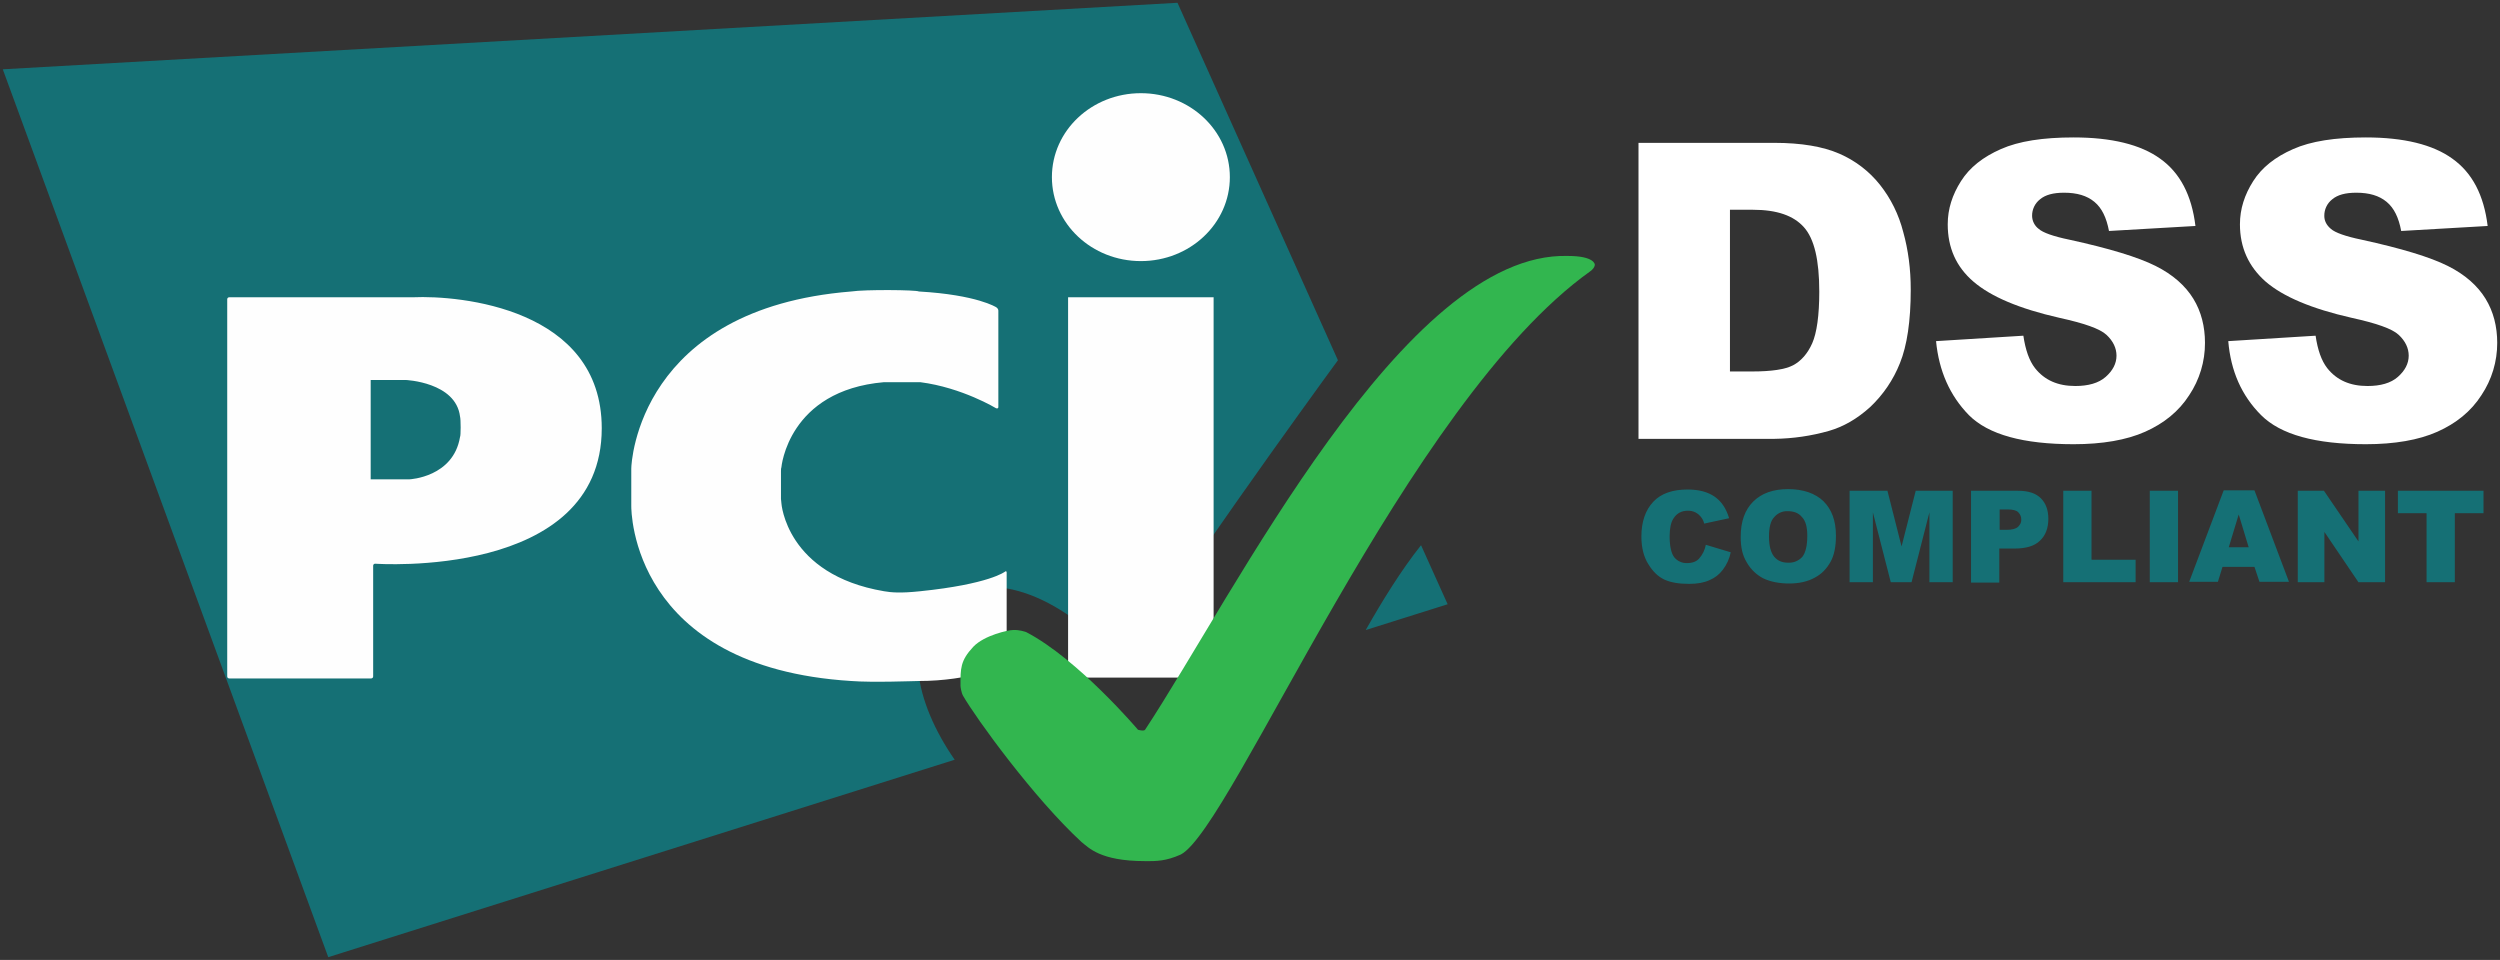
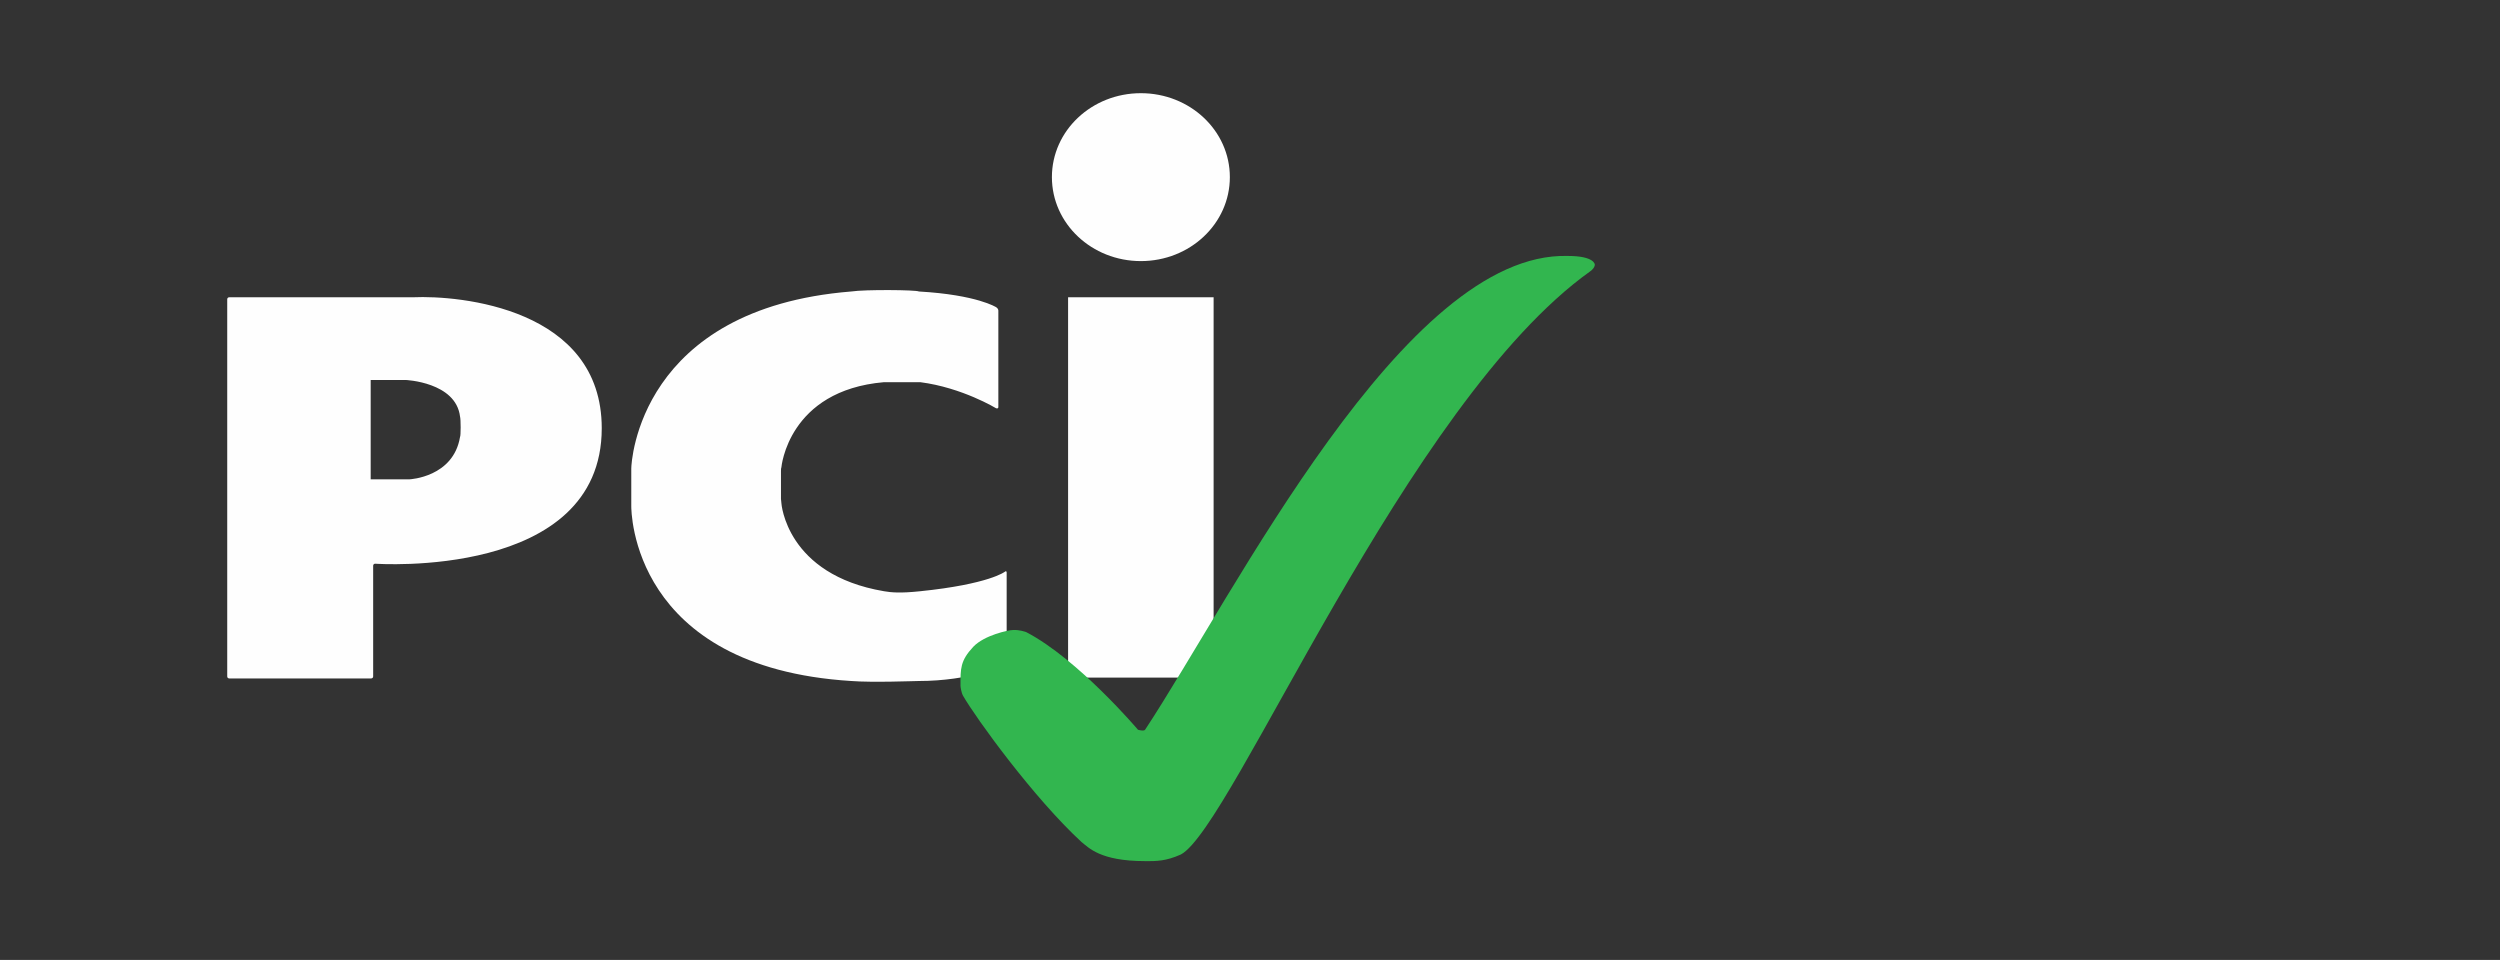
<svg xmlns="http://www.w3.org/2000/svg" viewBox="6282.49 4956.86 899.01 345.2" data-guides="{&quot;vertical&quot;:[],&quot;horizontal&quot;:[]}">
  <rect x="6282.49" y="4956.86" width="899.01" height="345.2" fill="#333333" stroke="none" />
-   <path fill="rgb(21, 112, 117)" stroke="none" fill-opacity="1" stroke-width="1" stroke-opacity="1" clip-rule="evenodd" font-size-adjust="none" stroke-linejoin="round" stroke-miterlimit="2" id="tSvgea45713ef1" title="Path 1" d="M 6895.91 5152.77 C 6898.897 5153.67 6901.883 5154.57 6904.87 5155.47C 6904.41 5157.75 6903.44 5159.9 6902.03 5161.75C 6900.79 5163.4 6899.14 5164.69 6897.25 5165.48C 6895.3 5166.38 6892.91 5166.82 6889.92 5166.82C 6886.34 5166.82 6883.5 5166.38 6881.11 5165.33C 6878.86 5164.29 6876.92 5162.49 6875.28 5159.8C 6873.63 5157.27 6872.74 5153.82 6872.74 5149.79C 6872.74 5144.41 6874.23 5140.22 6877.08 5137.23C 6879.92 5134.24 6884.11 5132.89 6889.33 5132.89C 6893.52 5132.89 6896.66 5133.8 6899.05 5135.44C 6901.44 5137.09 6903.23 5139.62 6904.28 5143.21C 6901.29 5143.857 6898.3 5144.503 6895.31 5145.15C 6895.15 5144.33 6894.79 5143.56 6894.27 5142.91C 6893.72 5142.16 6893 5141.54 6892.17 5141.11C 6891.33 5140.7 6890.41 5140.5 6889.48 5140.51C 6887.24 5140.51 6885.44 5141.41 6884.25 5143.35C 6883.34 5144.7 6882.9 5146.94 6882.9 5149.78C 6882.9 5153.37 6883.51 5155.91 6884.55 5157.25C 6885.68 5158.64 6887.4 5159.42 6889.19 5159.35C 6891.13 5159.35 6892.62 5158.74 6893.52 5157.7C 6894.75 5156.3 6895.58 5154.6 6895.91 5152.76C 6895.91 5152.763 6895.91 5152.767 6895.91 5152.77ZM 6908.46 5149.79 C 6908.46 5144.41 6909.95 5140.23 6912.95 5137.23C 6915.94 5134.24 6920.12 5132.75 6925.51 5132.75C 6930.9 5132.75 6935.22 5134.24 6938.21 5137.09C 6941.2 5140.08 6942.7 5144.12 6942.7 5149.5C 6942.7 5153.39 6942.09 5156.53 6940.75 5158.92C 6939.41 5161.31 6937.62 5163.26 6935.07 5164.59C 6932.68 5165.94 6929.54 5166.69 6925.95 5166.69C 6922.36 5166.69 6919.23 5166.08 6916.68 5164.89C 6914.18 5163.62 6912.1 5161.64 6910.7 5159.21C 6909.05 5156.52 6908.45 5153.68 6908.45 5149.79C 6908.453 5149.79 6908.457 5149.79 6908.46 5149.79ZM 6918.63 5149.79 C 6918.63 5153.08 6919.24 5155.47 6920.43 5156.97C 6921.63 5158.46 6923.27 5159.21 6925.52 5159.21C 6927.44 5159.31 6929.3 5158.54 6930.6 5157.12C 6931.79 5155.63 6932.4 5153.08 6932.4 5149.5C 6932.4 5146.36 6931.79 5144.12 6930.45 5142.77C 6929.26 5141.28 6927.46 5140.68 6925.37 5140.68C 6923.46 5140.59 6921.63 5141.43 6920.43 5142.92C 6919.24 5144.12 6918.63 5146.51 6918.63 5149.79ZM 6947.9 5133.34 C 6952.34 5133.34 6956.78 5133.34 6961.22 5133.34C 6962.913 5140.017 6964.607 5146.693 6966.3 5153.37C 6967.997 5146.693 6969.693 5140.017 6971.39 5133.34C 6975.823 5133.34 6980.257 5133.34 6984.69 5133.34C 6984.69 5144.303 6984.69 5155.267 6984.69 5166.23C 6981.897 5166.23 6979.103 5166.23 6976.31 5166.23C 6976.31 5157.86 6976.31 5149.49 6976.31 5141.12C 6974.17 5149.49 6972.03 5157.86 6969.89 5166.23C 6967.4 5166.23 6964.91 5166.23 6962.42 5166.23C 6960.277 5157.86 6958.133 5149.49 6955.99 5141.12C 6955.99 5149.49 6955.99 5157.86 6955.99 5166.23C 6953.197 5166.23 6950.403 5166.23 6947.61 5166.23C 6947.61 5155.267 6947.61 5144.303 6947.61 5133.34C 6947.71 5133.34 6947.81 5133.34 6947.91 5133.34C 6947.907 5133.34 6947.903 5133.34 6947.9 5133.34ZM 6991.27 5133.34 C 6996.9 5133.34 7002.53 5133.34 7008.16 5133.34C 7011.89 5133.34 7014.59 5134.24 7016.38 5136.03C 7018.18 5137.83 7019.08 5140.22 7019.08 5143.5C 7019.08 5146.78 7018.03 5149.49 7016.09 5151.27C 7014.14 5153.22 7011 5154.12 7006.96 5154.12C 7005.12 5154.12 7003.28 5154.12 7001.44 5154.12C 7001.44 5158.203 7001.44 5162.287 7001.44 5166.37C 6998.053 5166.37 6994.667 5166.37 6991.28 5166.37C 6991.28 5155.36 6991.28 5144.35 6991.28 5133.34C 6991.277 5133.34 6991.273 5133.34 6991.27 5133.34ZM 7001.42 5147.39 C 7002.27 5147.39 7003.12 5147.39 7003.97 5147.39C 7005.92 5147.39 7007.26 5147.09 7008.16 5146.34C 7008.91 5145.59 7009.35 5144.85 7009.35 5143.8C 7009.39 5142.8 7009.01 5141.83 7008.31 5141.11C 7007.56 5140.36 7006.36 5140.06 7004.42 5140.06C 7003.47 5140.06 7002.52 5140.06 7001.57 5140.06C 7001.57 5142.503 7001.57 5144.947 7001.57 5147.39C 7001.52 5147.39 7001.47 5147.39 7001.42 5147.39ZM 7024.45 5133.34 C 7027.837 5133.34 7031.223 5133.34 7034.61 5133.34C 7034.61 5141.61 7034.61 5149.88 7034.61 5158.15C 7039.893 5158.15 7045.177 5158.15 7050.46 5158.15C 7050.46 5160.843 7050.46 5163.537 7050.46 5166.23C 7041.79 5166.23 7033.12 5166.23 7024.45 5166.23C 7024.45 5155.267 7024.45 5144.303 7024.45 5133.34ZM 7055.56 5133.34 C 7058.947 5133.34 7062.333 5133.34 7065.72 5133.34C 7065.72 5144.303 7065.72 5155.267 7065.72 5166.23C 7062.333 5166.23 7058.947 5166.23 7055.56 5166.23C 7055.56 5155.267 7055.56 5144.303 7055.56 5133.34ZM 7093.22 5160.7 C 7089.383 5160.7 7085.547 5160.7 7081.71 5160.7C 7081.16 5162.493 7080.61 5164.287 7080.06 5166.08C 7076.617 5166.08 7073.173 5166.08 7069.73 5166.08C 7073.867 5155.117 7078.003 5144.153 7082.14 5133.19C 7085.827 5133.19 7089.513 5133.19 7093.2 5133.19C 7097.337 5144.153 7101.473 5155.117 7105.61 5166.08C 7102.073 5166.08 7098.537 5166.08 7095 5166.08C 7094.4 5164.287 7093.8 5162.493 7093.2 5160.7C 7093.207 5160.7 7093.213 5160.7 7093.22 5160.7ZM 7091.13 5153.67 C 7089.933 5149.733 7088.737 5145.797 7087.54 5141.86C 7086.347 5145.797 7085.153 5149.733 7083.96 5153.67C 7086.353 5153.67 7088.747 5153.67 7091.14 5153.67C 7091.137 5153.67 7091.133 5153.67 7091.13 5153.67ZM 7108.77 5133.34 C 7111.91 5133.34 7115.05 5133.34 7118.19 5133.34C 7122.33 5139.417 7126.47 5145.493 7130.61 5151.57C 7130.61 5145.493 7130.61 5139.417 7130.61 5133.34C 7133.797 5133.34 7136.983 5133.34 7140.17 5133.34C 7140.17 5144.303 7140.17 5155.267 7140.17 5166.23C 7136.98 5166.23 7133.79 5166.23 7130.6 5166.23C 7126.517 5160.2 7122.433 5154.17 7118.35 5148.14C 7118.35 5154.17 7118.35 5160.2 7118.35 5166.23C 7115.16 5166.23 7111.97 5166.23 7108.78 5166.23C 7108.78 5155.267 7108.78 5144.303 7108.78 5133.34C 7108.777 5133.34 7108.773 5133.34 7108.77 5133.34ZM 7144.63 5133.34 C 7154.943 5133.34 7165.257 5133.34 7175.57 5133.34C 7175.57 5136.033 7175.57 5138.727 7175.57 5141.42C 7172.13 5141.42 7168.69 5141.42 7165.25 5141.42C 7165.25 5149.69 7165.25 5157.96 7165.25 5166.23C 7161.863 5166.23 7158.477 5166.23 7155.09 5166.23C 7155.09 5157.957 7155.09 5149.683 7155.09 5141.41C 7151.653 5141.41 7148.217 5141.41 7144.78 5141.41C 7144.78 5138.717 7144.78 5136.023 7144.78 5133.33C 7144.73 5133.33 7144.68 5133.33 7144.63 5133.33C 7144.63 5133.333 7144.63 5133.337 7144.63 5133.34ZM 6773.63 5183.42 C 6783.443 5180.33 6793.257 5177.24 6803.07 5174.15C 6799.88 5167.073 6796.69 5159.997 6793.5 5152.92C 6786.47 5161.74 6779.45 5173.1 6773.62 5183.4C 6773.623 5183.407 6773.627 5183.413 6773.63 5183.42ZM 6763.62 5086.42 C 6744.387 5043.567 6725.153 5000.713 6705.92 4957.86C 6565.11 4965.833 6424.3 4973.807 6283.49 4981.78C 6322.503 5088.207 6361.517 5194.633 6400.53 5301.06C 6475.62 5277.393 6550.71 5253.727 6625.8 5230.06C 6611.45 5209.43 6606.22 5184.92 6622.8 5172.96C 6641.34 5159.51 6669.29 5175.05 6687.08 5197.02C 6704.27 5168.32 6752.55 5101.51 6763.61 5086.41C 6763.613 5086.413 6763.617 5086.417 6763.62 5086.42Z" />
  <path fill="rgb(254, 254, 254)" stroke="none" fill-opacity="1" stroke-width="1" stroke-opacity="1" clip-rule="evenodd" font-size-adjust="none" stroke-linejoin="round" stroke-miterlimit="2" id="tSvg18c07301eb7" title="Path 2" d="M 6692.75 5050.75 C 6710.39 5050.75 6724.75 5037.3 6724.75 5020.56C 6724.75 5003.82 6710.4 4990.37 6692.75 4990.37C 6675.1 4990.37 6660.76 5003.82 6660.76 5020.56C 6660.76 5037.3 6675.11 5050.75 6692.76 5050.75C 6692.757 5050.75 6692.753 5050.75 6692.75 5050.75ZM 6666.58 5063.76 C 6684.023 5063.76 6701.467 5063.76 6718.91 5063.76C 6718.91 5109.353 6718.91 5154.947 6718.91 5200.54C 6701.467 5200.54 6684.023 5200.54 6666.58 5200.54C 6666.58 5154.947 6666.58 5109.353 6666.58 5063.76ZM 6640.74 5103.68 C 6641.19 5103.82 6641.5 5103.68 6641.5 5103.23C 6641.5 5091.673 6641.5 5080.117 6641.5 5068.56C 6641.5 5068.11 6641.2 5067.65 6640.75 5067.36C 6640.75 5067.36 6633.88 5062.88 6612.94 5061.68C 6611.9 5061.08 6593.51 5060.93 6588.58 5061.68C 6512.34 5067.82 6509.5 5122.97 6509.5 5125.36C 6509.5 5129.847 6509.5 5134.333 6509.5 5138.82C 6509.5 5140.47 6509.5 5196.81 6588.58 5201.75C 6596.35 5202.36 6611.44 5201.75 6612.94 5201.75C 6631.18 5201.75 6643.73 5196.22 6643.73 5196.22C 6644.18 5196.07 6644.48 5195.65 6644.49 5195.17C 6644.49 5184.36 6644.49 5173.55 6644.49 5162.74C 6644.49 5162.29 6644.19 5162.13 6643.88 5162.44C 6643.88 5162.44 6638.21 5166.93 6613.4 5169.47C 6606.37 5170.22 6602.93 5169.92 6600.4 5169.47C 6565.12 5163.49 6563.48 5137.78 6563.48 5137.78C 6563.48 5137.34 6563.33 5136.58 6563.33 5136.29C 6563.33 5133.003 6563.33 5129.717 6563.33 5126.43C 6563.33 5125.98 6563.33 5125.23 6563.48 5124.93C 6563.48 5124.93 6565.87 5097.27 6600.39 5094.29C 6604.727 5094.29 6609.063 5094.29 6613.4 5094.29C 6628.49 5096.23 6640.76 5103.71 6640.76 5103.71C 6640.757 5103.71 6640.753 5103.71 6640.75 5103.71C 6640.747 5103.7 6640.743 5103.69 6640.74 5103.68ZM 6364.2 5200.09 C 6364.2 5200.53 6364.5 5200.83 6364.95 5200.83C 6381.943 5200.83 6398.937 5200.83 6415.93 5200.83C 6416.38 5200.83 6416.68 5200.53 6416.68 5200.09C 6416.68 5186.833 6416.68 5173.577 6416.68 5160.32C 6416.66 5159.93 6416.95 5159.6 6417.34 5159.57C 6417.367 5159.57 6417.393 5159.57 6417.42 5159.57C 6417.42 5159.57 6498.88 5165.4 6498.88 5110.85C 6498.88 5067.65 6447.76 5063.01 6431.03 5063.76C 6409.003 5063.76 6386.977 5063.76 6364.95 5063.76C 6364.56 5063.74 6364.23 5064.03 6364.2 5064.42C 6364.2 5109.643 6364.2 5154.867 6364.2 5200.09ZM 6415.79 5129.22 C 6415.79 5117.313 6415.79 5105.407 6415.79 5093.5C 6419.973 5093.5 6424.157 5093.5 6428.34 5093.5C 6428.34 5093.5 6446.43 5094.25 6447.92 5106.65C 6448.22 5107.56 6448.22 5113.68 6447.92 5113.98C 6445.53 5128.48 6429.83 5129.22 6429.83 5129.22C 6425.147 5129.22 6420.463 5129.22 6415.78 5129.22C 6415.783 5129.22 6415.787 5129.22 6415.79 5129.22Z" />
  <path fill="rgb(50, 182, 79)" stroke="none" fill-opacity="1" stroke-width="1" stroke-opacity="1" clip-rule="evenodd" font-size-adjust="none" stroke-linejoin="round" stroke-miterlimit="2" id="tSvg7f038a4e35" title="Path 3" d="M 6694.27 5266.54 C 6698.45 5266.54 6701.74 5266.54 6707.12 5264.14C 6725.65 5254.43 6788.28 5101.51 6854.35 5054.42C 6854.82 5054.1 6855.23 5053.7 6855.55 5053.23C 6855.99 5052.62 6855.99 5052.03 6855.99 5052.03C 6855.99 5052.03 6855.99 5048.9 6846.28 5048.9C 6787.53 5047.24 6726.39 5170.56 6694.26 5219.29C 6693.81 5219.9 6691.72 5219.29 6691.72 5219.29C 6691.72 5219.29 6670.19 5193.88 6651.5 5184.16C 6651.06 5184.02 6648.96 5183.27 6646.72 5183.42C 6645.23 5183.42 6636.56 5185.21 6632.53 5189.4C 6627.75 5194.49 6627.89 5197.32 6627.89 5203.45C 6627.89 5203.9 6628.19 5205.99 6628.8 5207.04C 6633.43 5215.12 6654.21 5243.8 6671.4 5259.65C 6673.94 5261.59 6677.97 5266.52 6694.27 5266.52C 6694.27 5266.527 6694.27 5266.533 6694.27 5266.54Z" />
-   <path fill="#ffffff" stroke="none" fill-opacity="1" stroke-width="1" stroke-opacity="1" clip-rule="evenodd" font-size-adjust="none" stroke-linejoin="round" stroke-miterlimit="2" id="tSvg144e44d48f8" title="Path 4" d="M 6966.92 5040.36 C 6965.28 5033.93 6962.44 5028.26 6958.54 5023.32C 6954.66 5018.43 6949.63 5014.59 6943.89 5012.11C 6938.07 5009.58 6930.29 5008.23 6920.58 5008.23C 6904.287 5008.23 6887.993 5008.23 6871.7 5008.23C 6871.7 5043.71 6871.7 5079.19 6871.7 5114.67C 6887.993 5114.67 6904.287 5114.67 6920.58 5114.67C 6927.2 5114.58 6933.79 5113.63 6940.16 5111.82C 6945.38 5110.32 6950.32 5107.48 6954.95 5103.29C 6959.66 5098.87 6963.34 5093.46 6965.72 5087.44C 6968.26 5081.17 6969.6 5072.35 6969.6 5060.99C 6969.6 5053.66 6968.71 5046.79 6966.92 5040.36ZM 6934.18 5080.28 C 6932.53 5084.02 6930.14 5086.71 6927.3 5088.21C 6924.47 5089.7 6919.53 5090.44 6912.66 5090.44C 6909.97 5090.44 6907.28 5090.44 6904.59 5090.44C 6904.59 5071.057 6904.59 5051.673 6904.59 5032.29C 6907.33 5032.29 6910.07 5032.29 6912.81 5032.29C 6921.48 5032.29 6927.47 5034.39 6931.19 5038.57C 6934.93 5042.76 6936.71 5050.38 6936.71 5061.75C 6936.71 5070.27 6935.82 5076.54 6934.18 5080.28Z" />
-   <path fill="#ffffff" stroke="none" fill-opacity="1" stroke-width="1" stroke-opacity="1" clip-rule="evenodd" font-size-adjust="none" stroke-linejoin="round" stroke-miterlimit="2" id="tSvg101767169bb" title="Path 5" d="M 6978.71 5079.53 C 6989.173 5078.88 6999.637 5078.23 7010.1 5077.58C 7010.85 5082.67 7012.19 5086.55 7014.29 5089.24C 7017.72 5093.58 7022.51 5095.67 7028.79 5095.67C 7033.43 5095.67 7037.17 5094.63 7039.7 5092.39C 7042.24 5090.14 7043.59 5087.61 7043.59 5084.76C 7043.59 5082.07 7042.4 5079.53 7040.01 5077.29C 7037.62 5075.05 7031.93 5073.1 7023.11 5071.16C 7008.61 5067.87 6998.45 5063.54 6992.17 5058.15C 6985.89 5052.77 6982.9 5045.9 6982.9 5037.53C 6982.9 5032 6984.55 5026.91 6987.68 5021.98C 6990.81 5017.04 6995.6 5013.3 7002.02 5010.47C 7008.45 5007.62 7017.12 5006.28 7028.18 5006.28C 7041.78 5006.28 7052.24 5008.82 7059.27 5013.9C 7066.44 5018.99 7070.64 5027.05 7071.98 5038.12C 7061.617 5038.72 7051.253 5039.32 7040.89 5039.92C 7039.98 5035.14 7038.35 5031.69 7035.65 5029.45C 7032.96 5027.21 7029.37 5026.16 7024.75 5026.16C 7020.85 5026.16 7018.02 5026.91 7016.07 5028.55C 7014.24 5029.99 7013.19 5032.21 7013.24 5034.54C 7013.28 5036.37 7014.16 5038.08 7015.62 5039.17C 7017.11 5040.51 7020.85 5041.86 7026.68 5043.06C 7041.03 5046.19 7051.34 5049.34 7057.62 5052.48C 7063.9 5055.61 7068.38 5059.65 7071.23 5064.29C 7074.07 5068.92 7075.41 5074.3 7075.41 5080.14C 7075.44 5086.84 7073.46 5093.4 7069.74 5098.97C 7066.01 5104.8 7060.61 5109.13 7053.89 5112.12C 7047.17 5115.11 7038.5 5116.6 7028.18 5116.6C 7010.09 5116.6 6997.53 5113.17 6990.51 5106.14C 6983.65 5099.11 6979.75 5090.29 6978.7 5079.53C 6978.703 5079.53 6978.707 5079.53 6978.71 5079.53Z" />
-   <path fill="#ffffff" stroke="none" fill-opacity="1" stroke-width="1" stroke-opacity="1" clip-rule="evenodd" font-size-adjust="none" stroke-linejoin="round" stroke-miterlimit="2" id="tSvg1697a641d71" title="Path 6" d="M 7083.8 5079.53 C 7094.263 5078.88 7104.727 5078.23 7115.19 5077.58C 7115.93 5082.67 7117.28 5086.55 7119.37 5089.24C 7122.8 5093.58 7127.59 5095.67 7133.87 5095.67C 7138.51 5095.67 7142.25 5094.63 7144.78 5092.39C 7147.32 5090.14 7148.67 5087.61 7148.67 5084.76C 7148.67 5082.07 7147.48 5079.53 7145.09 5077.29C 7142.7 5075.05 7137.01 5073.1 7128.2 5071.16C 7113.69 5067.87 7103.53 5063.54 7097.25 5058.15C 7091.12 5052.77 7087.98 5045.9 7087.98 5037.53C 7087.98 5032 7089.63 5026.91 7092.76 5021.98C 7095.9 5017.04 7100.68 5013.3 7107.11 5010.47C 7113.53 5007.62 7122.2 5006.28 7133.26 5006.28C 7146.87 5006.28 7157.32 5008.82 7164.35 5013.9C 7171.53 5018.99 7175.72 5027.05 7177.06 5038.12C 7166.697 5038.72 7156.333 5039.32 7145.97 5039.92C 7145.07 5035.14 7143.43 5031.69 7140.73 5029.45C 7138.04 5027.21 7134.46 5026.16 7129.83 5026.16C 7125.94 5026.16 7123.1 5026.91 7121.15 5028.55C 7119.32 5029.99 7118.27 5032.21 7118.32 5034.54C 7118.32 5036.19 7119.06 5037.82 7120.7 5039.17C 7122.19 5040.51 7125.94 5041.86 7131.76 5043.06C 7146.11 5046.19 7156.42 5049.34 7162.7 5052.48C 7168.98 5055.61 7173.47 5059.65 7176.31 5064.29C 7179.15 5068.92 7180.5 5074.3 7180.5 5080.14C 7180.52 5086.84 7178.55 5093.4 7174.82 5098.97C 7171.09 5104.8 7165.69 5109.13 7158.97 5112.12C 7152.25 5115.11 7143.58 5116.6 7133.26 5116.6C 7115.17 5116.6 7102.61 5113.17 7095.59 5106.14C 7088.56 5099.11 7084.69 5090.29 7083.78 5079.53C 7083.787 5079.53 7083.793 5079.53 7083.8 5079.53Z" />
  <defs />
</svg>